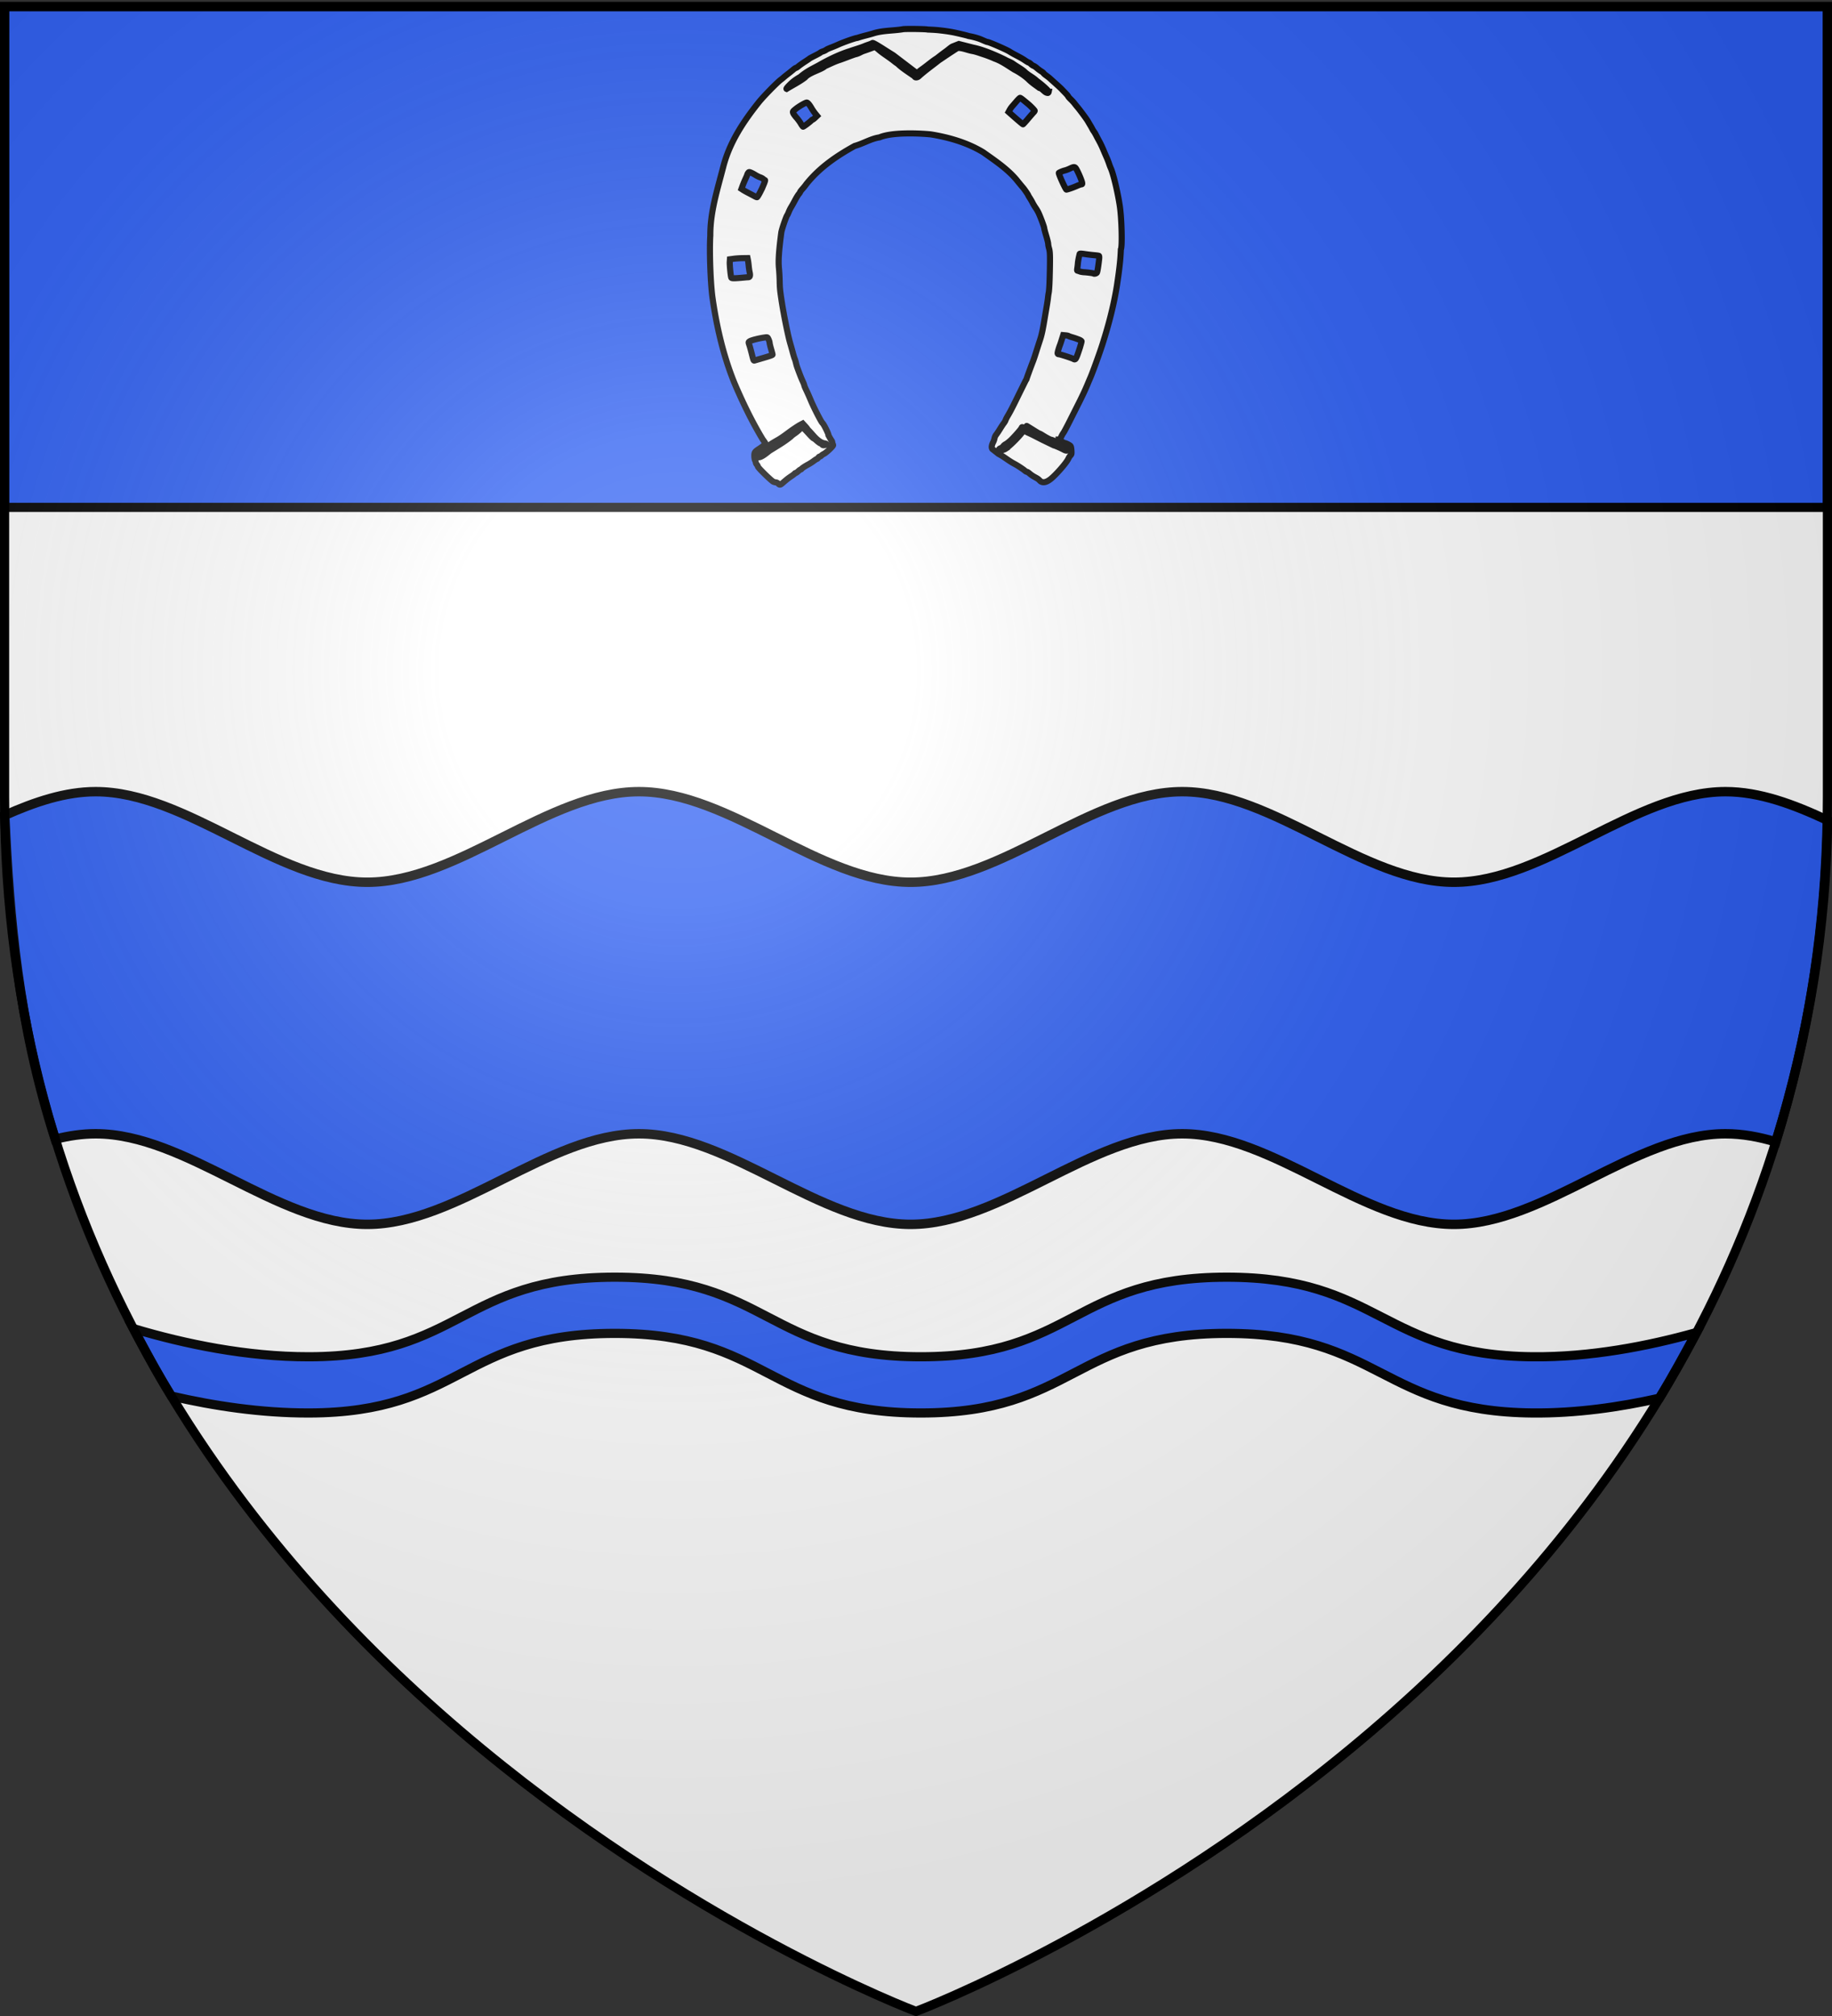
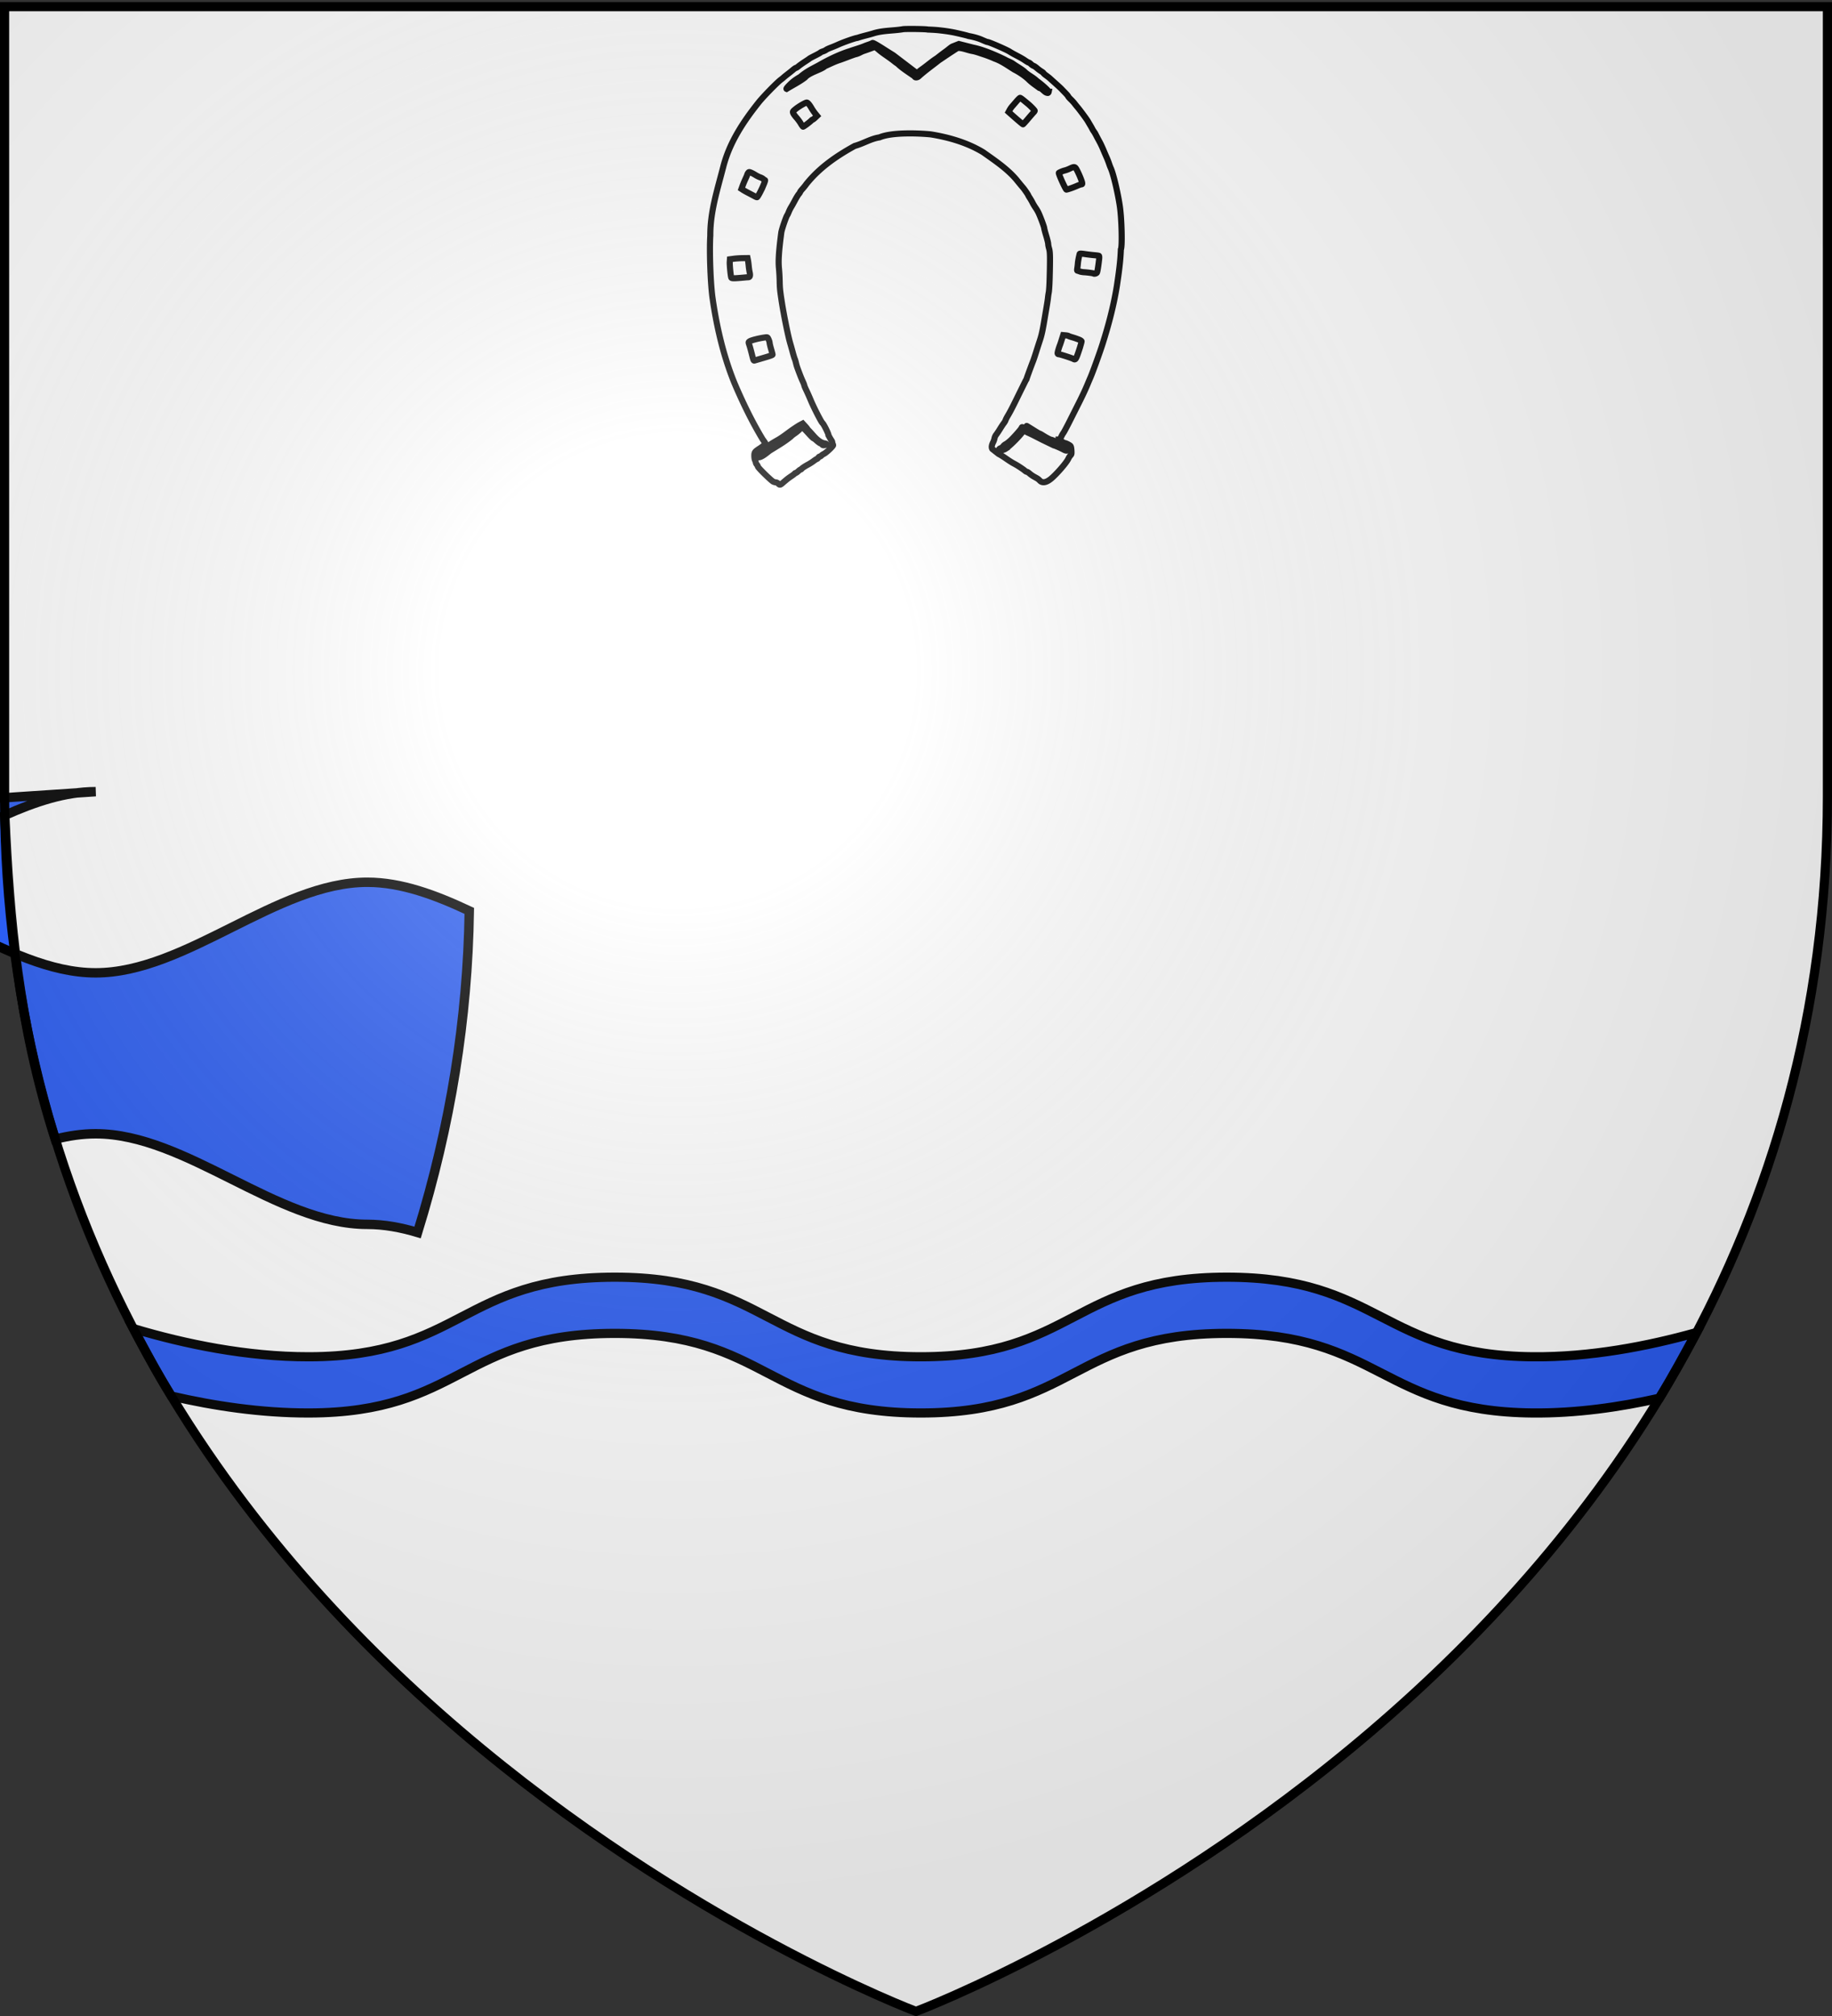
<svg xmlns="http://www.w3.org/2000/svg" xmlns:xlink="http://www.w3.org/1999/xlink" width="600" height="660" version="1.0">
  <rect width="100%" height="100%" fill="#333333" stroke="none" />
  <desc>Flag of Canton of Valais (Wallis)</desc>
  <defs>
    <radialGradient xlink:href="#a" id="c" cx="221.445" cy="226.331" r="300" fx="221.445" fy="226.331" gradientTransform="matrix(1.353 0 0 1.349 -77.63 -85.747)" gradientUnits="userSpaceOnUse" />
    <linearGradient id="a">
      <stop offset="0" style="stop-color:white;stop-opacity:.314" />
      <stop offset=".19" style="stop-color:white;stop-opacity:.251" />
      <stop offset=".6" style="stop-color:#6b6b6b;stop-opacity:.125" />
      <stop offset="1" style="stop-color:black;stop-opacity:.125" />
    </linearGradient>
  </defs>
  <g style="display:inline">
    <path d="M300.879 658.5s298.5-112.32 298.5-397.772V2.176h-597v258.552c0 285.452 298.5 397.772 298.5 397.772" style="fill:#fff;fill-opacity:1;fill-rule:evenodd;stroke:none;stroke-width:1px;stroke-linecap:butt;stroke-linejoin:miter;stroke-opacity:1;display:inline" />
  </g>
  <g style="stroke:#000;fill:#2b5df2">
    <g style="opacity:1;stroke:#000;display:inline;fill:#2b5df2">
-       <path d="M0 3v163.969h597V3z" style="opacity:1;fill:#2b5df2;fill-opacity:1;stroke:#000;stroke-width:3;stroke-miterlimit:4;stroke-dasharray:none;stroke-opacity:1;display:inline" transform="translate(1.5 -.86)" />
-     </g>
+       </g>
  </g>
  <g style="stroke:#000;stroke-width:6.15;stroke-miterlimit:4;stroke-dasharray:none">
    <g style="stroke:#000;stroke-width:6.15;stroke-miterlimit:4;stroke-dasharray:none;display:inline">
      <path d="m138.996 486.574.877 7.014 10.52-2.63 35.944-25.424 14.027 13.15 7.89 3.507 5.26-3.507-1.753-3.507-7.013-1.753-17.534-19.287-34.19 21.04zM381.838 483.944l4.384 4.384 21.917-17.534 43.834 17.534 3.507-5.26-2.63-3.507-8.767-3.507-16.657-9.643-16.657-9.644-12.274 8.767-7.89 7.013-8.767 9.644zM442.37 121.72s-17.768 8.885-14.806 8.885c2.961 0-85.88-41.46-85.88-41.46l-53.306 29.614-35.537-26.653-85.88 35.537-2.962-8.884 26.653-23.691 41.46-17.769 35.536-8.884 32.576 23.691 38.498-20.73 17.768 2.962 38.498 11.846 32.576 20.73z" style="fill:#fff;fill-rule:evenodd;stroke:#000;stroke-width:6.15;stroke-linecap:butt;stroke-linejoin:miter;stroke-miterlimit:4;stroke-dasharray:none;stroke-opacity:1" transform="translate(202.442 -10.021)scale(.325)" />
      <path d="M161.298 517.92c-.627-.632-1.614-1.149-2.193-1.149-.58 0-1.799-.327-2.71-.727-2.018-.886-15.575-14.185-15.575-15.279 0-.43-.445-1.272-.988-1.872-.544-.6-1.026-1.555-1.073-2.12s-.402-1.61-.789-2.321-.704-2.731-.704-4.487c0-3.537.484-4.206 5.3-7.322 4.067-2.632 6.161-4.73 5.633-5.646-.253-.438-1.417-2.106-2.587-3.707-10.828-17.94-20.067-37.04-28.292-56.33-11.16-27.333-17.85-56.143-22.086-85.276-2.129-14.42-3.354-47.724-2.341-63.67-.141-23.53 7.108-46.07 12.982-68.823 6.231-24.583 20.096-45.542 35.652-65.085 4.556-5.758 18.596-20.149 22.392-22.952 1.14-.842 2.497-1.94 3.016-2.441s2.34-1.977 4.045-3.28 4.112-3.236 5.347-4.294c1.236-1.059 2.538-1.925 2.894-1.925s1.523-.748 2.594-1.663c1.07-.914 3.944-2.956 6.387-4.537s4.576-3.031 4.738-3.223c.163-.193 2.636-1.52 5.495-2.95s5.329-2.81 5.487-3.066 1.284-.786 2.501-1.177c1.217-.39 2.624-1.067 3.126-1.504.502-.436 2.655-1.45 4.785-2.25 2.13-.802 5.317-2.122 7.083-2.933 5.666-2.601 17.947-6.903 19.709-6.903 5.638-1.92 11.506-3.066 16.817-4.782 9.369-2.752 19.195-2.37 28.735-3.907.922-.563 23.868-.321 25.342.267 4.471.167 9 .392 13.54.98 4.294.459 10.406 1.407 13.674 2.12 6.322 1.38 13.367 3.111 13.859 3.406 4.267.763 8.44 1.798 12.497 3.409 4.64 2.058 6.15 2.653 6.737 2.653 1.437 0 18.558 7.42 21.989 9.53 4.936 3.175 10.292 5.383 15.209 8.634 2.013 1.411 3.957 2.565 4.32 2.565s1.308.646 2.097 1.435c.789.79 2.006 1.616 2.704 1.838.697.221 2.239 1.26 3.424 2.307 1.186 1.048 3.155 2.508 4.377 3.245s2.22 1.54 2.22 1.784 1.259 1.347 2.797 2.452c1.537 1.104 3.218 2.415 3.734 2.913.517.499 3.037 2.772 5.601 5.052s5.166 4.68 5.782 5.33c.616.652 2.434 2.535 4.041 4.185s2.922 3.223 2.922 3.495 1.14 1.587 2.533 2.923c1.394 1.335 3.13 3.228 3.86 4.205s2.015 2.576 2.857 3.553c2.409 2.797 9.433 12.288 10.531 14.232.547.968 1.638 2.826 2.424 4.13.786 1.302 1.76 3.035 2.164 3.849s1.064 1.88 1.466 2.37c.402.488 1.563 2.487 2.58 4.441a440 440 0 0 0 3.468 6.515c.89 1.63 2.51 5.094 3.598 7.7a403 403 0 0 0 3.323 7.73c.739 1.645 1.78 4.31 2.312 5.922.533 1.613 1.339 3.731 1.79 4.709 2.609 5.643 7.184 24.96 9.189 38.794 1.87 12.897 2.498 40.673.976 43.135-.411 12.168-2.144 24.21-3.934 36.23-3.184 20.026-8.36 39.628-14.492 58.932-2.792 8.86-10.333 29.651-12.46 34.353-.442.977-1.492 3.456-2.334 5.508-2.289 5.58-5.29 12.027-9.287 19.96a42252 42252 0 0 0-8.949 17.768c-2.95 5.864-5.862 11.307-6.47 12.096-.606.789-1.613 2.588-2.237 3.998-.858 1.939-1.466 2.568-2.5 2.583l.033 1.184c.769.64 2.019 1.165 2.778 1.165.76 0 1.545.266 1.746.592s.777.593 1.278.593c1.032 0 4.116 1.415 5.699 2.614.767.582 1.125 1.873 1.314 4.738.224 3.392.09 4.108-.959 5.157-.67.67-1.66 2.202-2.202 3.404-1.797 3.995-12.35 16.093-17.796 20.404-4.649 3.68-8.516 4.193-10.996 1.46-.675-.744-1.86-1.71-2.634-2.148s-2.37-1.336-3.547-1.996-3.015-1.968-4.085-2.906-2.286-1.706-2.702-1.706-1.273-.477-1.904-1.06c-1.013-.936-4.082-3.056-7.673-5.3-.647-.404-2.241-1.309-3.544-2.01-5.363-2.846-9.986-6.906-15.386-9.653l-6.293-4.964c-1.243-1.898-.172-4.86.946-7.003.487-.933 1.058-2.63 1.27-3.77s.946-2.75 1.632-3.58c.686-.829 2.446-3.458 3.912-5.842s3.229-5.038 3.917-5.897c.688-.858 1.452-2.201 1.697-2.984s1.265-2.781 2.266-4.442c3.663-6.079 7.986-15.24 12.634-24.637l5.295-10.708c.307-.62.844-1.154.844-1.422 0-.428 4.588-12.97 6.83-18.669.449-1.14 1.782-5.138 2.963-8.884a915 915 0 0 1 3.628-11.253c1.847-5.543 2.805-9.834 4.627-20.73.79-4.723 1.872-11.12 2.404-14.215.533-3.094 1.083-6.826 1.223-8.292s.516-3.998.837-5.626c.32-1.63.72-8.292.888-14.807.525-20.36.42-25.812-.565-29.022-.5-1.629-.911-3.724-.915-4.655-.003-.932-.904-4.664-2.001-8.292-1.097-3.63-2.011-7.131-2.031-7.783-.037-1.183-3.318-10.063-5.582-15.103-.658-1.466-2.043-3.865-3.077-5.33-1.034-1.466-2.401-3.732-3.038-5.035-.636-1.303-1.89-3.483-2.786-4.845s-1.628-2.63-1.628-2.82c0-.384-3.888-6.06-5.095-7.438-1.223-1.396-4.509-5.374-6.849-8.292-9.392-11.06-21.644-19.134-33.366-27.486-16.051-9.746-34.548-15.095-53.009-18.069-12.837-1.263-39.382-2.176-51.528 3.038-8.705 1.273-16.58 6.346-25.024 8.624-18.397 10.157-35.534 21.9-48.762 38.462-.837 1.233-2.568 3.392-3.847 4.797-1.279 1.406-2.325 2.785-2.325 3.065s-.645 1.274-1.432 2.21c-.788.937-2.497 3.724-3.798 6.194s-3.007 5.523-3.792 6.784c-.784 1.26-1.898 3.49-2.474 4.956s-1.266 2.932-1.534 3.258c-1.093 1.332-5.587 14.445-5.988 17.472-2.47 18.652-3.113 28.46-2.365 36.13.334 3.42.663 9.283.731 13.03.125 6.88.41 9.683 2.069 20.433 2.029 13.14 6.435 34.886 8.462 41.756a399 399 0 0 1 2.094 7.403c1.372 5.088 2.11 7.531 2.686 8.885.277.651.812 2.517 1.189 4.146.613 2.651 1.306 4.634 4.555 13.03.505 1.303 1.553 3.751 2.33 5.441s1.413 3.38 1.413 3.758c0 .377.926 2.593 2.058 4.924 1.133 2.33 3.11 6.77 4.396 9.864 3.157 7.6 10.534 22 11.833 23.099 1.454 1.23 6.424 11.332 6.156 12.514l1.65 2.977 1.636 2.574c.7 1.103.436 2.622.74 2.931s.553.932.553 1.383c0 1.09-6.909 7.593-9.247 8.705-1.014.483-2.18 1.282-2.59 1.777s-1.111.899-1.557.899-1.144.533-1.55 1.185c-.408.651-1.01 1.202-1.339 1.223s-1.797.95-3.263 2.064c-1.466 1.113-3.985 2.726-5.597 3.585-3.32 1.766-6.448 3.868-6.742 4.529-.108.244-.456.444-.772.444-.317 0-1.427.798-2.468 1.774s-2.204 1.776-2.584 1.777c-.38.002-.78.226-.888.498-.109.272-1.664 1.476-3.455 2.674-3.117 2.086-4.284 3-8.843 6.927-2.356 2.029-2.89 2.092-4.44.53zm-8.843-32.962c7.334-4.532 14.761-8.792 21.489-14.264.838-.9 2.59-2.323 3.893-3.164 1.303-.84 3.502-2.632 4.887-3.98 1.385-1.35 2.682-2.453 2.883-2.453.384 0 2.647 2.313 7.725 7.894 1.68 1.848 3.301 3.36 3.6 3.36.3 0 1.724 1.063 3.163 2.364 1.44 1.3 3.15 2.539 3.8 2.751.65.213 1.47.78 1.82 1.26.457.624 1.173.754 2.52.458 2.611-.573 2.35-1.321-.636-1.817-3.074-.51-6.87-3.22-10.809-7.714-1.629-1.86-3.694-4.119-4.59-5.021s-1.629-1.767-1.629-1.921-1.022-1.398-2.271-2.765l-2.272-2.485-2.319 1.214c-1.275.668-3.65 2.145-5.28 3.281-5.722 3.663-10.873 8.17-16.71 11.621-7.325 4.204-8.033 4.668-14.129 9.25-2.303 1.73-4.459 3.146-4.791 3.146-.86 0-2.223 4.456-1.649 5.386 2.485.946 9.051-4.575 11.305-6.401zm237.701-1.874c3.411-2.196 10.08-8.511 14.938-14.146 2.793-3.24 3.166-3.969 2.956-5.775-.133-1.136-.479-2.066-.77-2.066a.517.517 0 0 0-.527.502c0 .765-7.16 8.99-10.934 12.559-1.842 1.742-4.156 3.558-5.143 4.036-.986.478-2.187 1.47-2.67 2.206-.482.736-1.658 1.61-2.614 1.944-.97.338-1.737 1.035-1.737 1.577 0 .814.406.903 2.504.548 1.377-.233 3.176-.856 3.997-1.385zm62.795.572c0-1.235-3.149-4.198-4.461-4.198-.45 0-2.18-.805-3.848-1.787-3.556-2.097-7.02-3.709-8.285-3.856-1.03-.12-5.05-2.24-8.714-4.593-1.378-.886-2.733-1.61-3.012-1.61-.28 0-3.24-1.732-6.58-3.85-3.339-2.117-6.181-3.85-6.315-3.85s-.244.4-.244.889c0 .488-.292.822-.648.74-.933-.213-1.973 1.6-1.55 2.702.198.515 1.906 1.625 3.796 2.465s4.502 2.082 5.805 2.76 5.214 2.67 8.691 4.427l11.485 5.563c.766 0 6.885 2.671 10.327 4.508 2.145 1.146 3.553 1.023 3.553-.31zm-310.058-91.253c10.755-3.132 12.733-3.817 12.721-4.409-.007-.35-.673-2.888-1.48-5.64-.808-2.752-1.469-5.53-1.469-6.173s-.466-2.2-1.036-3.461c-.997-2.204-1.127-2.28-3.406-1.995-5.71.715-13.947 2.771-15.635 3.901-1.305.874-1.312.943-.38 3.686.521 1.537 1.636 5.534 2.476 8.882 1.784 7.104 1.79 7.116 3.076 6.72.543-.167 2.852-.847 5.133-1.51zm321.454-8.305c1.567-4.72 2.776-8.966 2.685-9.434s-1.363-1.291-2.828-1.829c-1.466-.538-3.064-1.124-3.553-1.302s-2.088-.669-3.554-1.092-2.932-.96-3.257-1.196c-.326-.235-1.659-.52-2.962-.633l-2.369-.207-1.405 4.442c-.773 2.443-1.618 4.975-1.878 5.627-1.064 2.667-2.343 7.09-2.343 8.101 0 .691.434 1.08 1.208 1.08 1.253 0 13.22 3.878 14.783 4.79 1.998 1.168 2.64.19 5.473-8.347zm-336.261-73.774a65 65 0 0 1 3.07-.213c1.697-.06 2.14-1.649 1.392-4.99-.335-1.494-.765-4.399-.955-6.457s-.537-4.665-.77-5.794l-.424-2.054-5.007.068c-2.753.038-6.738.304-8.856.593l-3.85.524-.19 2.665c-.19 2.64.83 13.472 1.472 15.632.338 1.14 2.24 1.143 14.118.026zm354.428-4.9c.525-.981 1.386-6.273 2.244-13.79.172-1.505.065-2.89-.237-3.076-.302-.187-2.398-.49-4.658-.675s-6.468-.684-9.352-1.11c-3.651-.54-5.291-.583-5.404-.142-.961 3.765-1.609 7.213-1.802 9.594-.128 1.586-.402 3.883-.607 5.104-.265 1.57-.177 2.282.273 2.146l2.844 1.007c.906.263 2.58.52 3.72.574 2.93.138 9.133.941 9.427 1.221.696.662 3.043.097 3.552-.854zm-339.175-81.387c3.075-6.129 5.286-11.698 4.643-11.698-.233 0-.956-.495-1.605-1.1-.65-.606-2.126-1.413-3.279-1.793s-3.27-1.43-4.705-2.332c-1.434-.902-3.484-1.997-4.556-2.435-1.756-.716-2.031-.684-2.794.323-.466.615-.855 1.347-.865 1.626-.01.28-.787 2.145-1.726 4.146s-2.259 5.148-2.934 6.994l-1.228 3.355 1.602 1.052c.88.579 3.2 1.88 5.155 2.893a430 430 0 0 1 5.035 2.644c2.86 1.55 3.262 1.734 3.882 1.769.344.019 1.863-2.43 3.375-5.444zm312.444-3.367c1.863-.63 4.927-1.83 6.81-2.666 1.882-.835 3.845-1.519 4.361-1.519.702 0 .863-.41.637-1.628-.39-2.106-2.996-8.435-5.183-12.586-1.964-3.727-2.505-3.84-7.384-1.55-1.628.766-3.83 1.583-4.892 1.815-1.599.35-5.185 1.82-5.974 2.45-.639.508 6.739 16.83 7.607 16.83.347 0 2.156-.516 4.018-1.146zm-265.352-64.882c1.941-1.46 3.866-3.059 4.277-3.554.41-.495.988-.9 1.282-.9s1.434-.854 2.532-1.899l1.996-1.9-1.95-2.394c-1.072-1.317-2.805-3.86-3.851-5.652-1.968-3.371-3.682-5.33-4.662-5.33-1.228 0-7.66 3.698-10.848 6.237-3.139 2.5-3.329 2.793-2.792 4.294.317.885 1.774 2.943 3.237 4.572 1.464 1.628 3.473 4.36 4.465 6.07s2.024 3.11 2.293 3.11 2.079-1.194 4.02-2.654zm222.581-5.194c2.548-3.013 5.113-5.955 5.702-6.538s1.07-1.317 1.07-1.632c0-.536-4.467-5.114-6.911-7.081a549 549 0 0 1-4.138-3.406c-1.669-1.384-3.315-2.517-3.658-2.517-.344 0-1.906 1.504-3.472 3.342a390 390 0 0 1-4.422 5.107c-.866.971-2.057 2.661-2.647 3.756l-1.071 1.99 3.238 2.879c6.285 5.585 10.943 9.519 11.309 9.549.203.016 2.453-2.436 5-5.449zm20.869-27.226c.189-.975-6.25-6.894-12.156-11.173-3.776-3.672-8.964-5.828-12.602-9.583-3.616-2.895-7.464-4.872-11.253-7.597-2.482-1.747-5.457-2.57-8.03-4.116-9.268-4.563-22.04-10.076-31.961-12.056l-14.5-3.68-6.218 2.46c-1.524.603-4.369 3.235-6.812 4.983s-6.407 4.763-8.81 6.7c-4.912 3.055-9.123 6.8-13.844 10.23-3.176 2.243-5.775 4.287-5.775 4.543 0 .8-1.634.508-1.963-.35L277.34 86.51c-3.583-2.227-7.448-4.65-8.588-5.384-7.751-4.992-12.055-7.415-12.37-6.964-2.534 1.361-5.416 1.99-8.063 3.162-4.826 1.967-9.81 3.277-14.66 5.028-10.172 3.17-19.859 7.85-29.17 12.996-7.128 4.204-13.278 6.39-21.03 13.014-3.692 2.062-6.787 4.26-9.848 7.192-2.915 2.85-4.365 4.658-3.875 4.832 5.938-3.69 12.9-7.088 18.588-11.493 4.201-5.084 16.752-7.997 20.016-11.361 4.863-2.14 9.974-4.767 15.14-6.37 5.193-1.817 10.268-3.933 15.5-5.656 2.93-.483 5.382-2.244 8.066-3.271.788-.176 9.71-3.38 11.079-3.978.62-.27 2.043.577 4.337 2.585 4.656 4.01 9.967 7.131 14.79 10.923 1.731 1.41 3.748 2.885 4.482 3.278 4.583 4.562 11.364 8.705 17.224 12.87 0 1.163 2.518 1.277 4.099-.29 6.35-5.758 13.322-10.646 20.033-15.99a589 589 0 0 0 4.89-3.28c4.213-2.886 12.985-8.617 14.106-9.217 4.76-.297 10.002 2.218 14.916 3.054 3.956.72 7.73 2.212 11.55 3.44 3.257 1.044 8.116 2.928 10.796 4.187 7.342 2.565 13.45 7.13 20.002 11.17 5.029 2.527 10.558 6.327 14.243 9.79 3.276 3.343 7.199 5.87 10.929 8.646 3.392.639 5.245 5.072 8.588 5.023.326-.087.673-.571.77-1.077zm-66.72 302.999z" style="fill:#fff;stroke:#000;stroke-width:6.15;stroke-miterlimit:4;stroke-dasharray:none;stroke-opacity:1" transform="translate(202.442 -10.021)scale(.325)" />
    </g>
  </g>
  <path d="M555.591 436.258c-16.114 4.51-34.823 8.092-53.598 7.926-49.421-.437-50.122-26.058-100.224-26.058s-50.091 26.058-100.193 26.058-50.122-26.058-100.224-26.058-50.232 25.975-100.193 26.058c-20.35.034-40.58-4.186-57.414-9.2 3.946 7.353 7.762 14.706 12.384 22.06 13.906 3.226 29.395 5.563 45.03 5.537 49.961-.084 50.09-26.058 100.193-26.058s50.122 26.058 100.224 26.058 50.09-26.058 100.193-26.058 50.803 25.62 100.224 26.058c14.192.125 28.402-1.89 41.454-4.83 4.408-7.165 8.188-14.33 12.144-21.493z" style="fill:#2b5df2;fill-opacity:1;fill-rule:evenodd;stroke:#000;stroke-width:3.008;stroke-linecap:butt;stroke-linejoin:miter;stroke-miterlimit:4;stroke-opacity:1;display:inline" />
  <g style="fill:#2b5df2;stroke:#000">
    <g style="fill:#2b5df2;stroke:#000">
      <g style="opacity:1;fill:#2b5df2;stroke:#000;display:inline">
-         <path d="M33.69 234.247c-9.925 0-19.856 3.33-29.781 7.75 1.555 33.818 4.413 68.137 16.55 106.025 4.411-1.118 8.822-1.775 13.231-1.775 29.656 0 59.312 29.656 88.969 29.656s59.312-29.656 88.968-29.656 59.313 29.656 88.97 29.656 59.312-29.656 88.968-29.656 59.312 29.656 88.969 29.656 59.312-29.656 88.968-29.656c5.488 0 10.98 1.01 16.472 2.66 10.844-35.095 16.407-70.19 16.935-105.285-11.13-5.219-22.277-9.375-33.407-9.375-29.656 0-59.312 29.656-88.968 29.656s-59.313-29.656-88.969-29.656-59.312 29.656-88.969 29.656-59.312-29.656-88.969-29.656-59.312 29.656-88.968 29.656-59.313-29.656-88.969-29.656z" style="fill:#2b5df2;fill-opacity:1;stroke:#000;stroke-width:3.088;stroke-miterlimit:4;stroke-dasharray:none;stroke-dashoffset:0;stroke-opacity:1" transform="translate(-2.365 24.929)" />
+         <path d="M33.69 234.247c-9.925 0-19.856 3.33-29.781 7.75 1.555 33.818 4.413 68.137 16.55 106.025 4.411-1.118 8.822-1.775 13.231-1.775 29.656 0 59.312 29.656 88.969 29.656c5.488 0 10.98 1.01 16.472 2.66 10.844-35.095 16.407-70.19 16.935-105.285-11.13-5.219-22.277-9.375-33.407-9.375-29.656 0-59.312 29.656-88.968 29.656s-59.313-29.656-88.969-29.656-59.312 29.656-88.969 29.656-59.312-29.656-88.969-29.656-59.312 29.656-88.968 29.656-59.313-29.656-88.969-29.656z" style="fill:#2b5df2;fill-opacity:1;stroke:#000;stroke-width:3.088;stroke-miterlimit:4;stroke-dasharray:none;stroke-dashoffset:0;stroke-opacity:1" transform="translate(-2.365 24.929)" />
      </g>
    </g>
  </g>
  <g style="display:inline">
    <path d="M300 658.5s298.5-112.32 298.5-397.772V2.176H1.5v258.552C1.5 546.18 300 658.5 300 658.5" style="opacity:1;fill:url(#c);fill-opacity:1;fill-rule:evenodd;stroke:none;stroke-width:1px;stroke-linecap:butt;stroke-linejoin:miter;stroke-opacity:1" />
  </g>
  <path d="M300 658.5S1.5 546.18 1.5 260.728V2.176h597v258.552C598.5 546.18 300 658.5 300 658.5z" style="opacity:1;fill:none;fill-opacity:1;fill-rule:evenodd;stroke:#000;stroke-width:3;stroke-linecap:butt;stroke-linejoin:miter;stroke-miterlimit:4;stroke-dasharray:none;stroke-opacity:1" />
</svg>